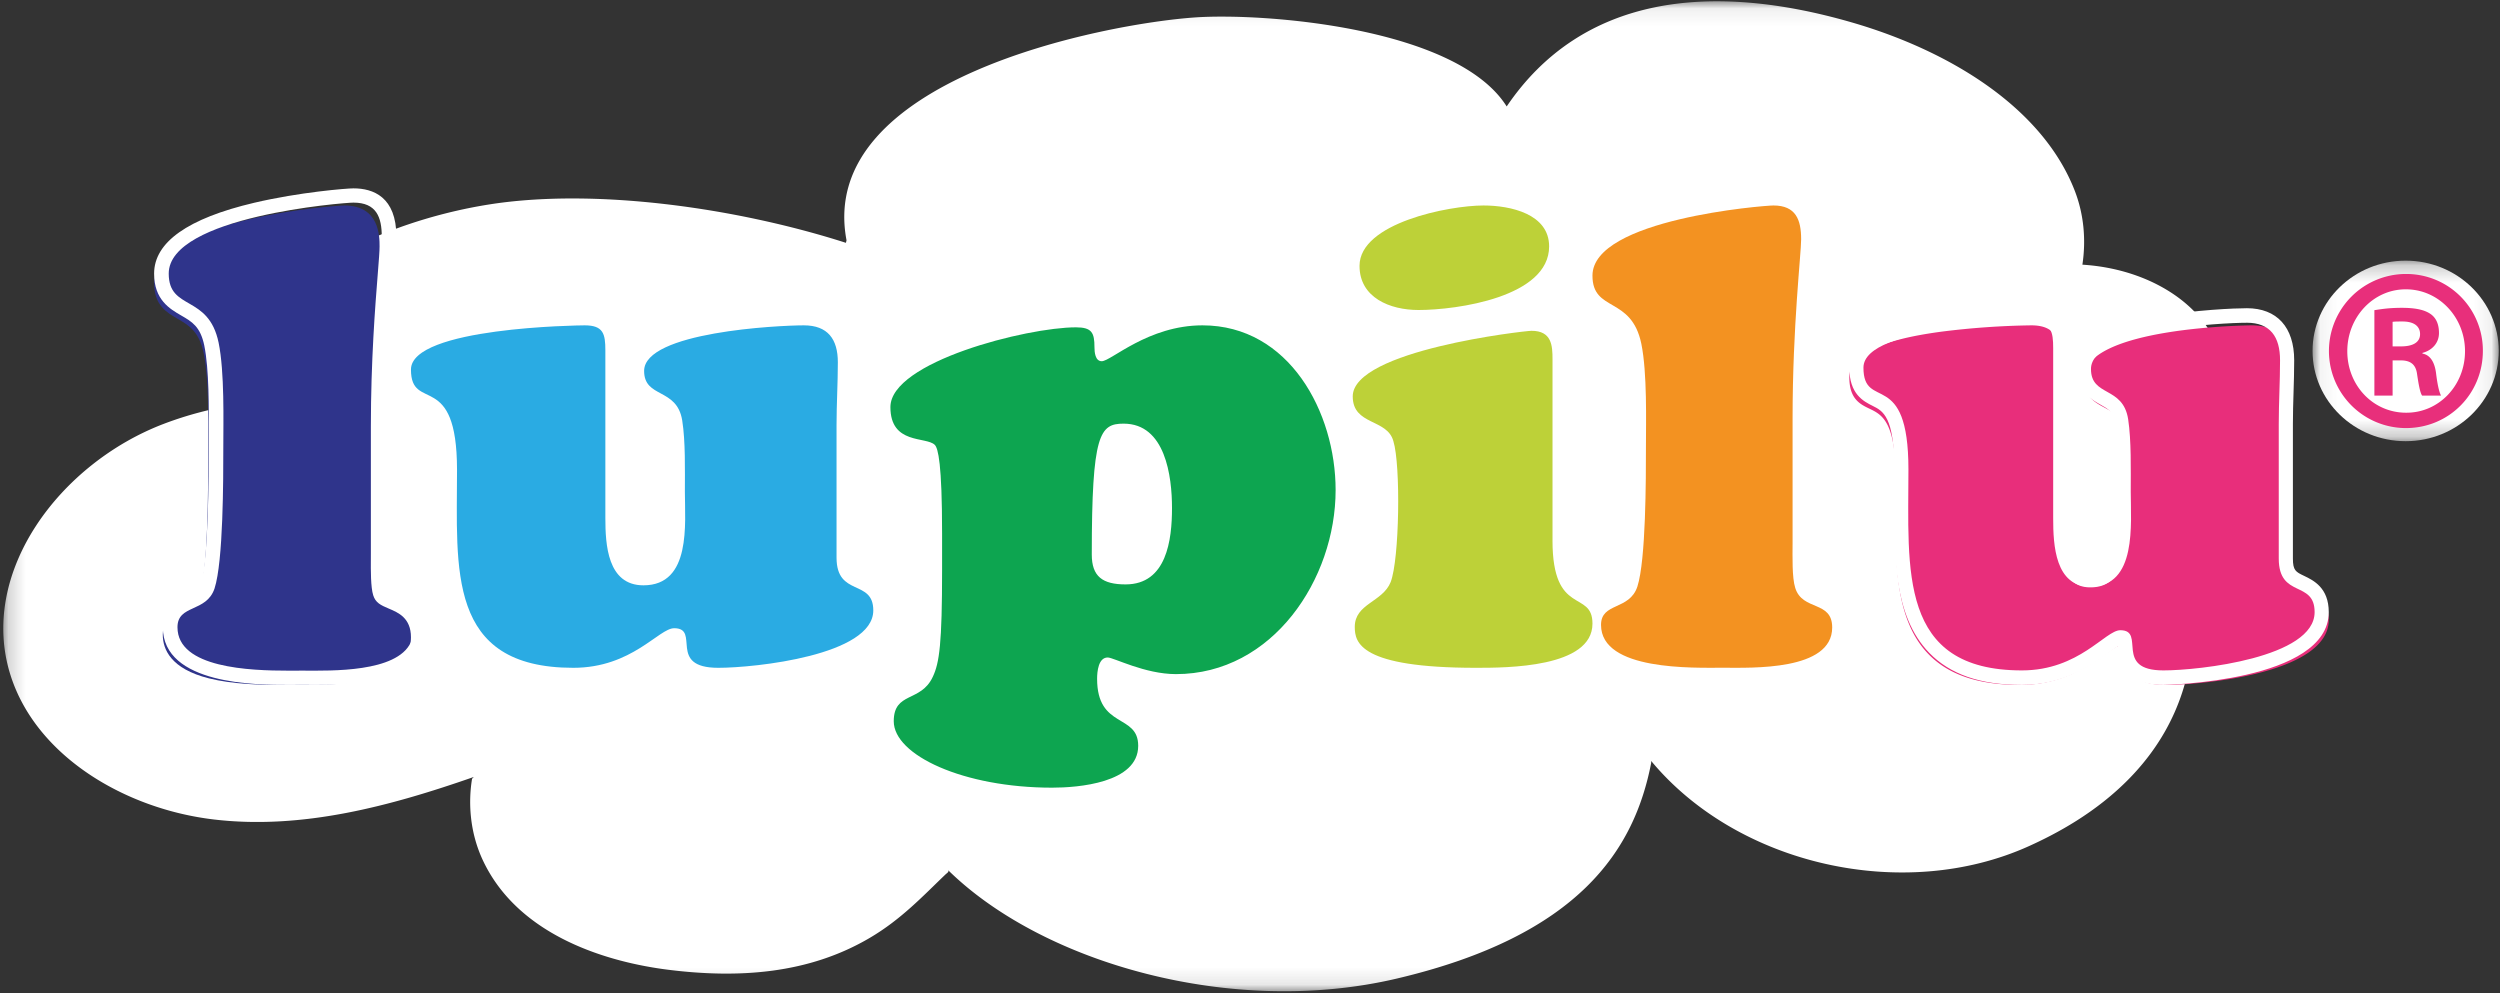
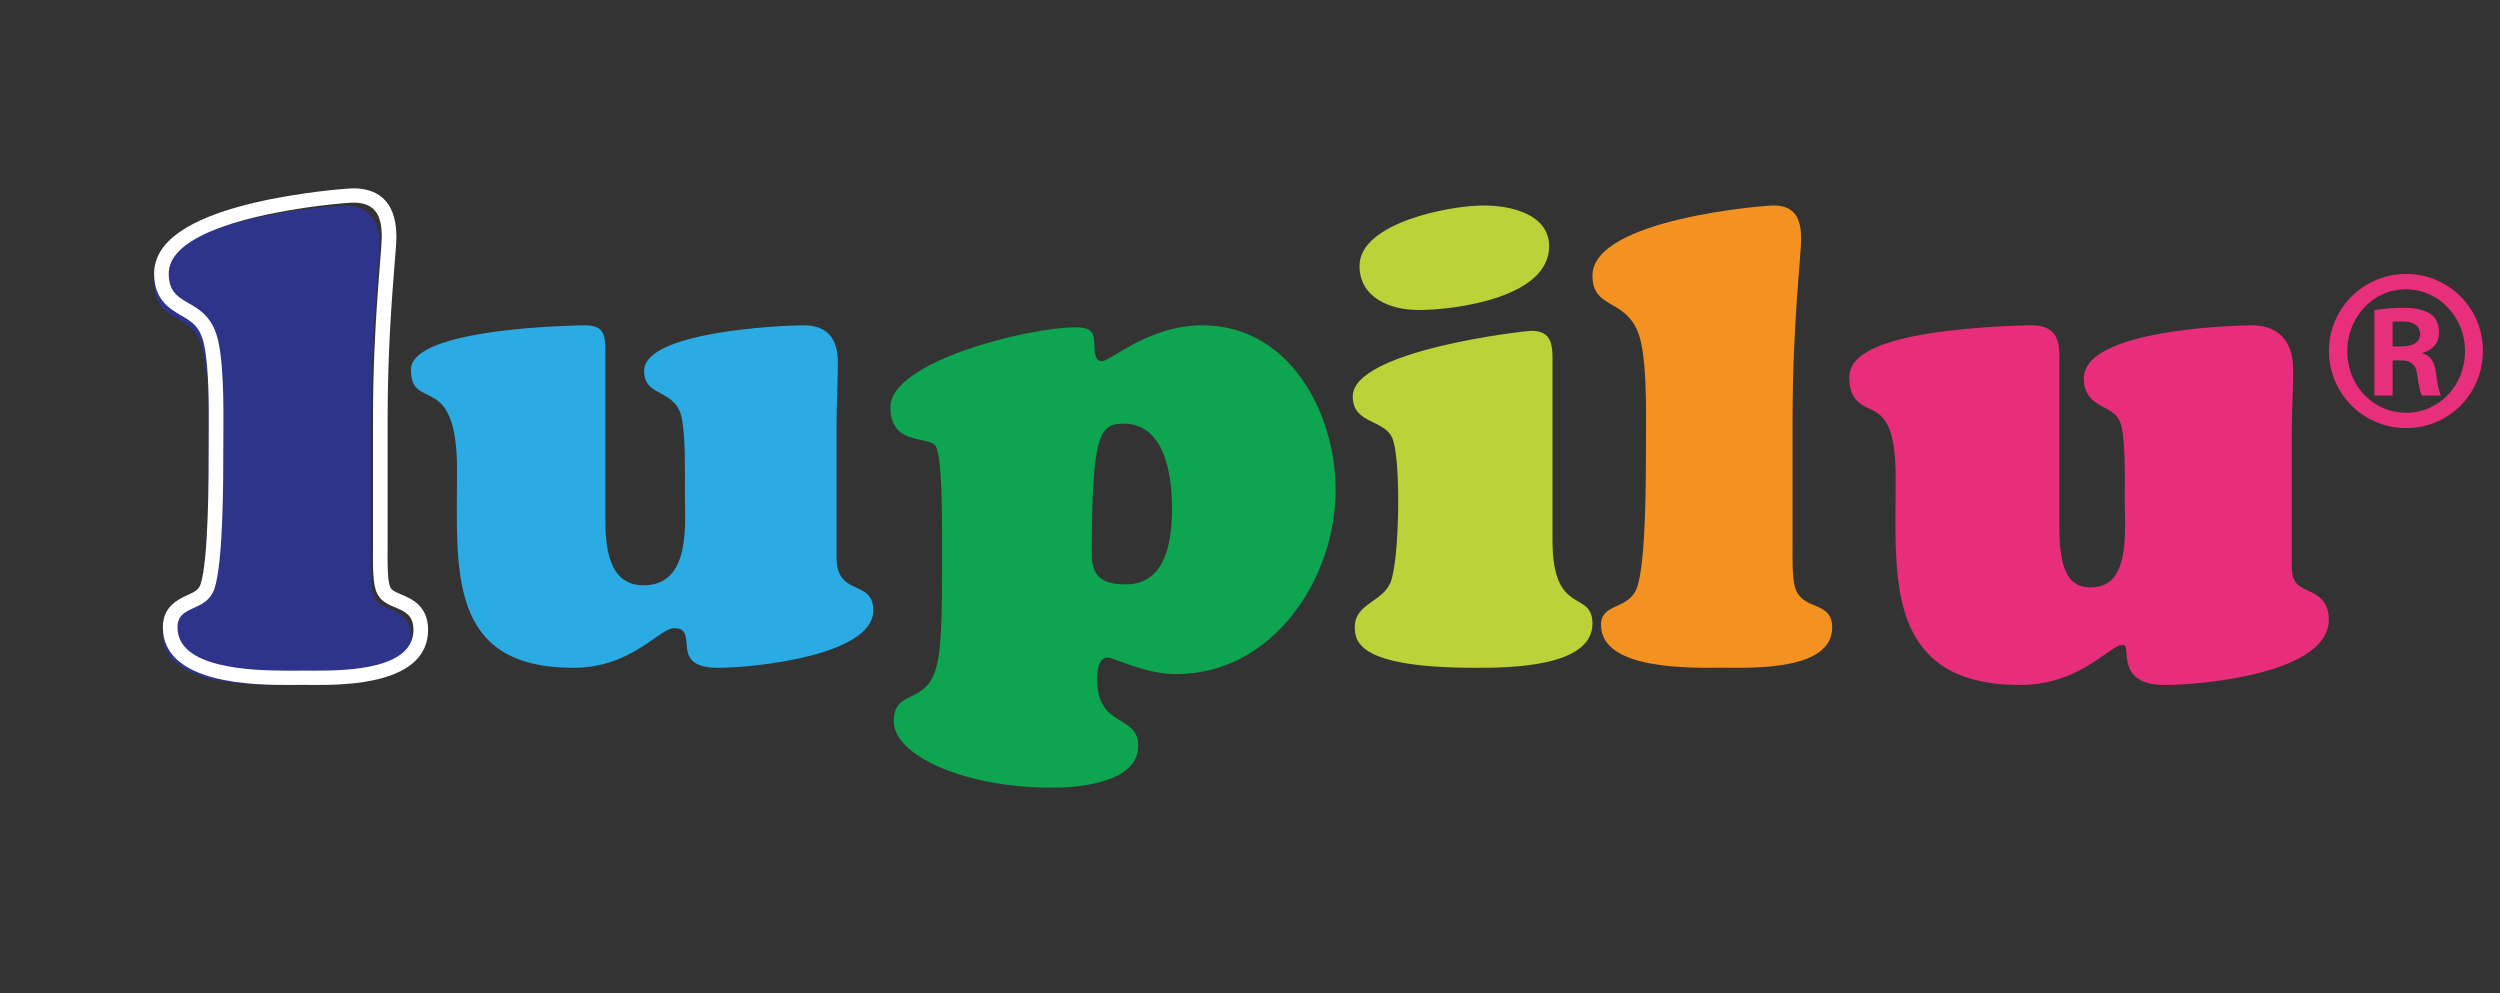
<svg xmlns="http://www.w3.org/2000/svg" xmlns:xlink="http://www.w3.org/1999/xlink" width="146" height="58" viewBox="0 0 146 58">
  <rect x="0" y="0" width="146" height="58" fill="#333333" stroke="none" />
  <defs>
-     <path id="a" d="M.053.222h10.873v10.543H.053z" />
-     <path id="c" d="M.192.075h129.801v57.812H.192z" />
+     <path id="a" d="M.053.222h10.873H.053z" />
  </defs>
  <g fill="none" fill-rule="evenodd">
    <g transform="translate(135 15)">
      <mask id="b" fill="#fff">
        <use xlink:href="#a" />
      </mask>
      <path fill="#FFF" d="M10.926 5.494c0 2.91-2.434 5.271-5.436 5.271-3.003 0-5.437-2.36-5.437-5.271S2.487.222 5.49.222c3.002 0 5.436 2.36 5.436 5.272" mask="url(#b)" />
    </g>
    <g>
      <mask id="d" fill="#fff">
        <use xlink:href="#c" />
      </mask>
      <path fill="#FFF" d="M129.58 26.916a5.308 5.308 0 0 0-1.008-1.207c.87-1.112 1.354-2.405 1.292-3.772-.155-3.478-3.739-6.197-8.252-6.48.218-1.45.087-2.945-.449-4.323-1.897-4.884-7.352-8.178-12.986-9.816-8.305-2.413-15.794-1.583-20.186 4.898-2.922-4.638-14.213-5.469-18.17-5.2-5.212.352-22.17 3.584-20.384 13.015l-.035.15c-6.46-2.071-14.757-3.22-20.905-2.23-4.895.787-10.32 3.018-12.833 6.3-1.229 1.604-.197 3.854.639 5.56l-2.578-.172c-1.401.234-2.775.59-4.11 1.094-6.13 2.312-10.923 8.733-8.988 14.739 1.516 4.71 6.694 7.775 11.86 8.385 5.168.612 10.328-.788 15.183-2.483l-.102.106c-.211 1.27-.183 3.08.673 4.85 2.132 4.41 7.37 5.875 10.786 6.304 4.118.515 8.2.245 11.784-1.872 1.817-1.072 3.084-2.43 4.4-3.69.108-.102.248-.168.139-.275 5.532 5.452 16.615 8.613 26.219 6.352 10.706-2.52 13.882-7.563 14.859-12.593l.001-.116c5.06 6.096 14.76 8.28 22.073 4.968 3.033-1.373 9.525-4.938 9.592-13.096.973-3.099 2.691-7.39 1.486-9.396" mask="url(#d)" />
    </g>
    <path fill="#2F348B" d="M17.142 39.997l-.8.003c-1.125 0-2.777-.04-4.143-.384-2.225-.559-2.693-1.696-2.693-2.552 0-.948.681-1.26 1.179-1.489.437-.2.815-.373.986-.89.487-1.501.487-6.278.487-8.077l.003-.704c.01-1.532.025-3.846-.268-5.281-.265-1.277-.878-1.633-1.527-2.009-.64-.371-1.366-.792-1.366-2.08 0-1.603 1.837-2.85 5.461-3.707 2.737-.647 5.427-.827 5.646-.827 2.06 0 2.06 1.804 2.06 2.398 0 .267-.04.779-.102 1.554-.152 1.907-.406 5.1-.406 8.976v7.404l-.001.3c-.004.663-.011 1.664.138 2.133.136.434.434.577.908.776.547.23 1.296.543 1.296 1.676 0 .809-.41 1.886-2.367 2.418-1.191.323-2.603.365-3.7.365l-.79-.003z" />
    <path fill="#FFF" d="M20.642 11c-.392 0-3.152.22-5.801.843C10.965 12.756 9 14.147 9 15.978c0 1.532.918 2.063 1.589 2.45.62.359 1.111.642 1.341 1.747.286 1.399.271 3.702.261 5.225l-.003.712c0 1.62 0 6.55-.472 8.002-.11.328-.327.44-.769.642-.537.246-1.436.656-1.436 1.875C9.511 40 15.028 40 16.841 40l.481-.002h.655l.47.002C20.067 40 25 40 25 36.784c0-1.414-.981-1.823-1.567-2.068-.471-.197-.599-.273-.676-.518-.132-.413-.126-1.46-.122-2.023l.002-.304v-7.45c0-3.882.255-7.084.408-8.997.063-.79.105-1.311.105-1.596 0-2.337-1.364-2.828-2.508-2.828m0 .833c1.34 0 1.654.844 1.654 1.995 0 .883-.513 5.107-.513 10.594v7.449c0 .69-.039 1.957.157 2.571.436 1.383 2.206.73 2.206 2.342 0 2.239-3.639 2.383-5.699 2.383l-.798-.002-.809.002c-2.238 0-6.475-.147-6.475-2.536 0-1.343 1.692-.844 2.165-2.265.512-1.574.512-6.373.512-8.254 0-1.497.078-4.375-.275-6.103-.592-2.84-2.913-1.842-2.913-4.031 0-3.34 10.237-4.145 10.788-4.145" />
    <path fill="#2AABE3" d="M35.353 30.251c0 1.543.117 3.932 2.225 3.932 2.808 0 2.419-3.622 2.419-5.47 0-1.273.04-2.93-.156-4.163-.312-1.926-2.224-1.273-2.224-2.89 0-2.273 7.841-2.66 9.325-2.66 1.404 0 1.988.81 1.988 2.157 0 1.235-.076 2.429-.076 3.662v7.746c0 2.312 2.146 1.234 2.146 3.083C51 38.268 44.094 39 41.948 39c-3.006 0-1.015-2.312-2.576-2.312-.896 0-2.458 2.312-5.892 2.312-7.413 0-6.79-5.78-6.79-11.56 0-5.897-2.69-3.315-2.69-5.858C24 19.115 33.832 19 34.144 19c1.095 0 1.209.501 1.209 1.464v9.787" />
    <path fill="#0DA550" d="M65.62 24.741c-1.393 0-1.86.582-1.86 7.644 0 1.279.622 1.744 1.975 1.744 2.4 0 2.71-2.598 2.71-4.459 0-1.864-.389-4.929-2.825-4.929m-10.602 6.4c0-4.071-.232-4.963-.426-5.16-.502-.502-2.592 0-2.592-2.208 0-2.64 7.97-4.657 10.832-4.657.929 0 1.085.31 1.085 1.165 0 .272.038.814.425.814.541 0 2.708-2.095 5.881-2.095C75.29 19 78 24.082 78 28.62c0 5.2-3.676 10.748-9.326 10.748-1.818 0-3.636-.971-3.983-.971-.543 0-.62.814-.62 1.242 0 2.947 2.4 2.016 2.4 3.917C66.47 45.73 62.947 46 61.44 46c-5.182 0-9.245-1.902-9.245-3.878 0-1.746 1.585-1.087 2.282-2.6.386-.815.541-1.94.541-6.246v-2.134" />
    <path fill="#BDD138" d="M82.836 18.104c-1.661 0-3.44-.72-3.44-2.578 0-2.502 5.221-3.526 7.238-3.526 1.58 0 3.835.493 3.835 2.39 0 2.958-5.378 3.714-7.633 3.714m7.83 13.463c0 4.475 2.334 2.845 2.334 4.853C93 39 87.978 39 86.198 39c-6.801 0-7.079-1.478-7.079-2.389 0-1.366 1.622-1.44 2.095-2.617.515-1.327.593-6.827.16-8.228-.356-1.33-2.374-.91-2.374-2.617 0-2.69 10.046-3.83 10.44-3.83 1.188 0 1.227.872 1.227 1.668v10.58" />
    <path fill="#F39221" d="M104.686 31.792c0 .684-.038 1.934.155 2.54.424 1.367 2.159.722 2.159 2.314 0 2.54-4.707 2.35-6.362 2.35-1.737 0-7.138.19-7.138-2.501 0-1.327 1.66-.834 2.123-2.238.5-1.555.5-6.295.5-8.152 0-1.48.079-4.321-.269-6.028C95.276 17.27 93 18.257 93 16.095c0-3.3 10.028-4.095 10.567-4.095 1.312 0 1.62.835 1.62 1.971 0 .873-.5 5.045-.5 10.465v7.356" />
    <path fill="#E82E7B" d="M126.474 40c-1.986 0-2.223-.948-2.29-1.836-.038-.494-.043-.494-.3-.494-.172 0-.566.276-.948.543-1.019.711-2.558 1.787-4.977 1.787-2.378 0-4.104-.57-5.278-1.74-2.035-2.031-2.009-5.452-1.98-9.073.003-.419.006-.84.006-1.26 0-3.323-.812-3.714-1.528-4.058-.553-.265-1.179-.566-1.179-1.846 0-1.296 1.75-2.164 5.35-2.65a46.693 46.693 0 0 1 5.276-.373c1.515 0 1.642.937 1.642 1.896v9.864c0 2.516.524 3.542 1.81 3.542.539 0 .948-.15 1.254-.458.824-.831.788-2.666.762-4.006a31.992 31.992 0 0 1-.009-.629l.002-.553c.004-1.19.01-2.54-.153-3.577-.128-.785-.556-1.017-1.052-1.286-.53-.286-1.19-.643-1.19-1.69 0-3.019 9.705-3.103 9.803-3.103 1.563 0 2.425.922 2.425 2.595 0 .63-.02 1.255-.04 1.86-.018.598-.038 1.217-.038 1.831v7.807c0 .962.387 1.14.924 1.389.52.24 1.234.57 1.234 1.718 0 3.155-7.514 3.8-9.526 3.8" />
-     <path fill="#FFF" d="M131.215 18c-.66 0-3.037.091-5.24.498-1.255.232-2.264.531-2.998.89-1.12.547-1.69 1.274-1.69 2.161 0 1.307.825 1.77 1.37 2.076.465.26.72.404.813.992.152 1.008.147 2.35.142 3.533l-.001.558c0 .196.004.412.008.641.023 1.202.057 3.02-.62 3.73-.138.143-.383.334-.923.334-.807 0-1.344-.535-1.344-3.143v-9.935c0-1.155-.239-2.335-2.006-2.335-.025 0-2.593.016-5.177.38-2.382.334-5.549 1.018-5.549 3.09 0 1.554.828 1.967 1.376 2.24.586.293 1.251.624 1.251 3.706 0 .422-.003.845-.007 1.265-.028 3.739-.054 7.27 2.042 9.44 1.222 1.264 2.993 1.879 5.416 1.879 2.479 0 4.1-1.175 5.069-1.877.176-.13.398-.29.559-.388 0 .008 0 .016.002.023.049.671.162 2.242 2.634 2.242.096 0 9.658-.183 9.658-4.252 0-1.426-.899-1.857-1.436-2.115-.492-.235-.658-.315-.658-1.015v-7.862c0-.612.018-1.232.037-1.83.019-.614.038-1.248.038-1.888 0-1.93-1.008-3.038-2.766-3.038m0 .848c1.37 0 1.94.823 1.94 2.19 0 1.254-.075 2.466-.075 3.718v7.862c0 2.348 2.094 1.253 2.094 3.13 0 2.66-6.74 3.404-8.832 3.404-2.933 0-.991-2.347-2.514-2.347-.877 0-2.4 2.347-5.75 2.347-7.234 0-6.625-5.868-6.625-11.736 0-5.986-2.627-3.365-2.627-5.947 0-2.504 9.594-2.62 9.9-2.62 1.066 0 1.18.508 1.18 1.486v9.935c0 1.567.114 3.991 2.17 3.991 2.741 0 2.36-3.677 2.36-5.553 0-1.292.038-2.974-.151-4.226-.305-1.955-2.171-1.292-2.171-2.933 0-2.308 7.653-2.7 9.1-2.7" />
    <path fill="#E82F7B" d="M139.728 20.229h.5c.623 0 1.104-.199 1.104-.718 0-.418-.302-.736-1.023-.736-.261 0-.441 0-.581.02v1.434zm0 2.875h-1.064v-4.99c.403-.06.842-.137 1.605-.137.862 0 1.383.137 1.724.396.28.219.443.562.443 1.076 0 .602-.422 1.019-.964 1.16v.041c.44.079.722.476.802 1.215.1.777.2 1.077.282 1.239h-1.105c-.12-.182-.2-.622-.3-1.298-.082-.539-.401-.759-.942-.759h-.481v2.057zm.761-6.207c-1.885 0-3.407 1.616-3.407 3.613 0 2.015 1.522 3.592 3.428 3.592 1.904.018 3.447-1.577 3.447-3.592 0-1.997-1.543-3.613-3.447-3.613h-.02zm.04-.897A4.47 4.47 0 0 1 145 20.487c0 2.517-1.984 4.513-4.49 4.513a4.5 4.5 0 1 1 0-9h.02z" />
  </g>
</svg>